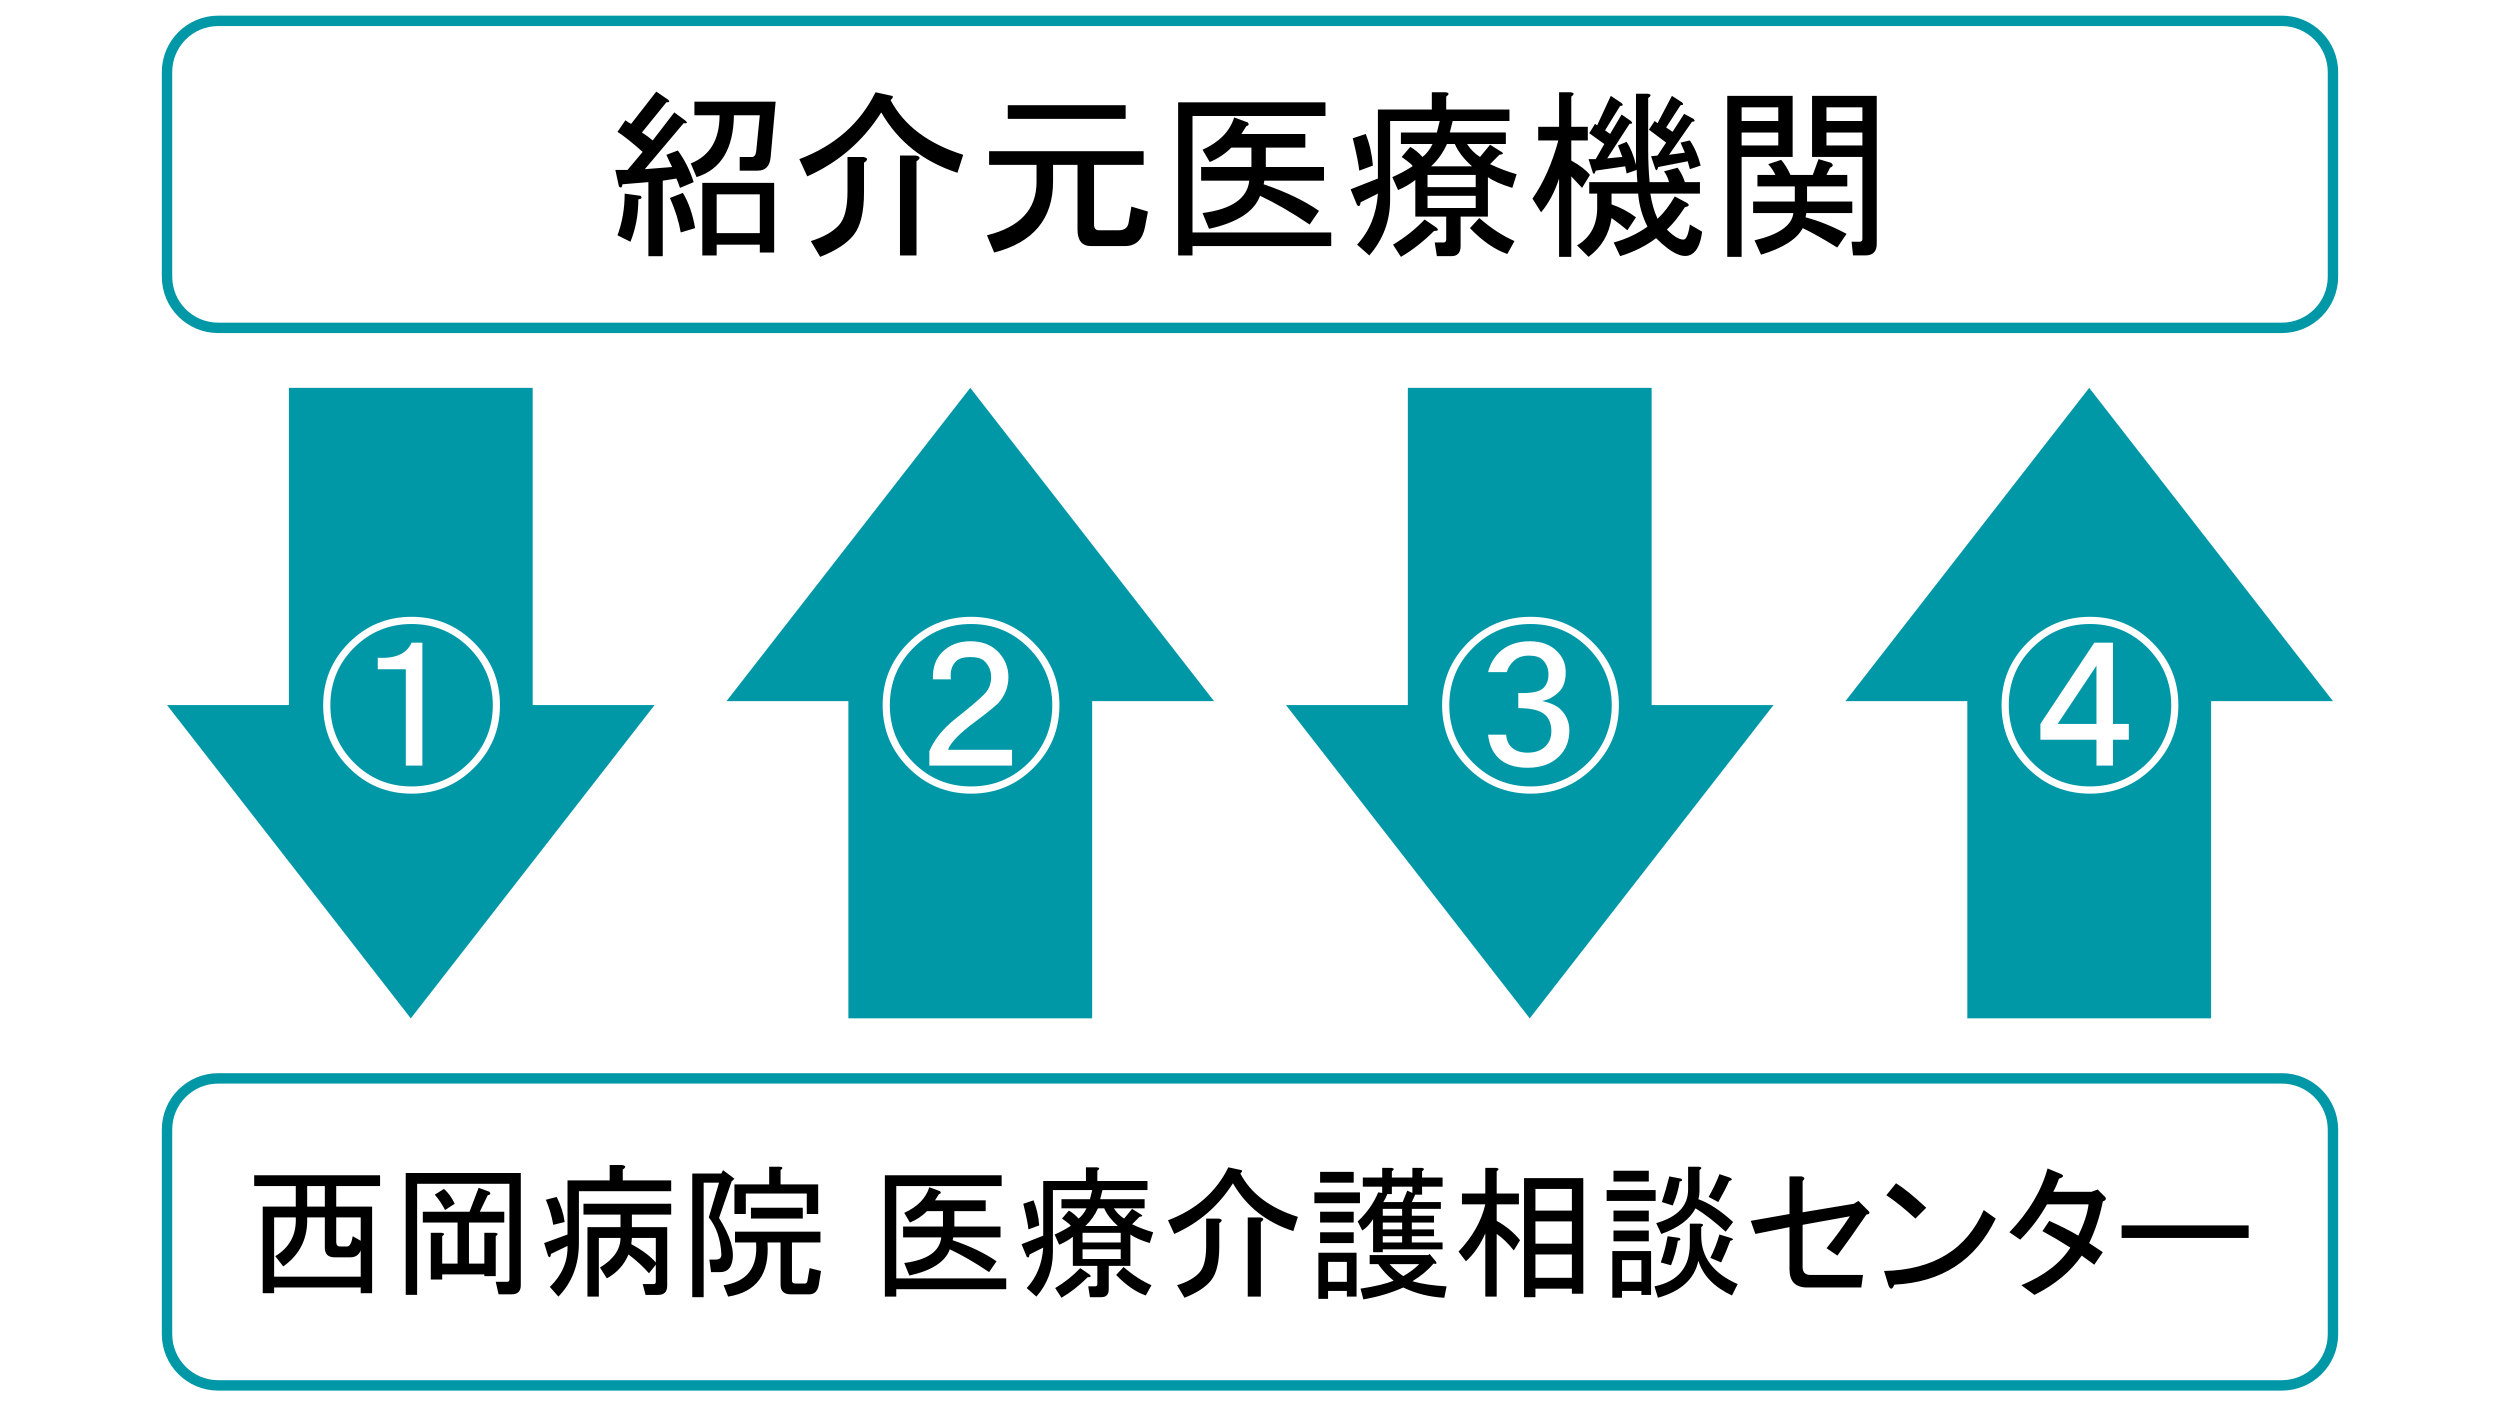
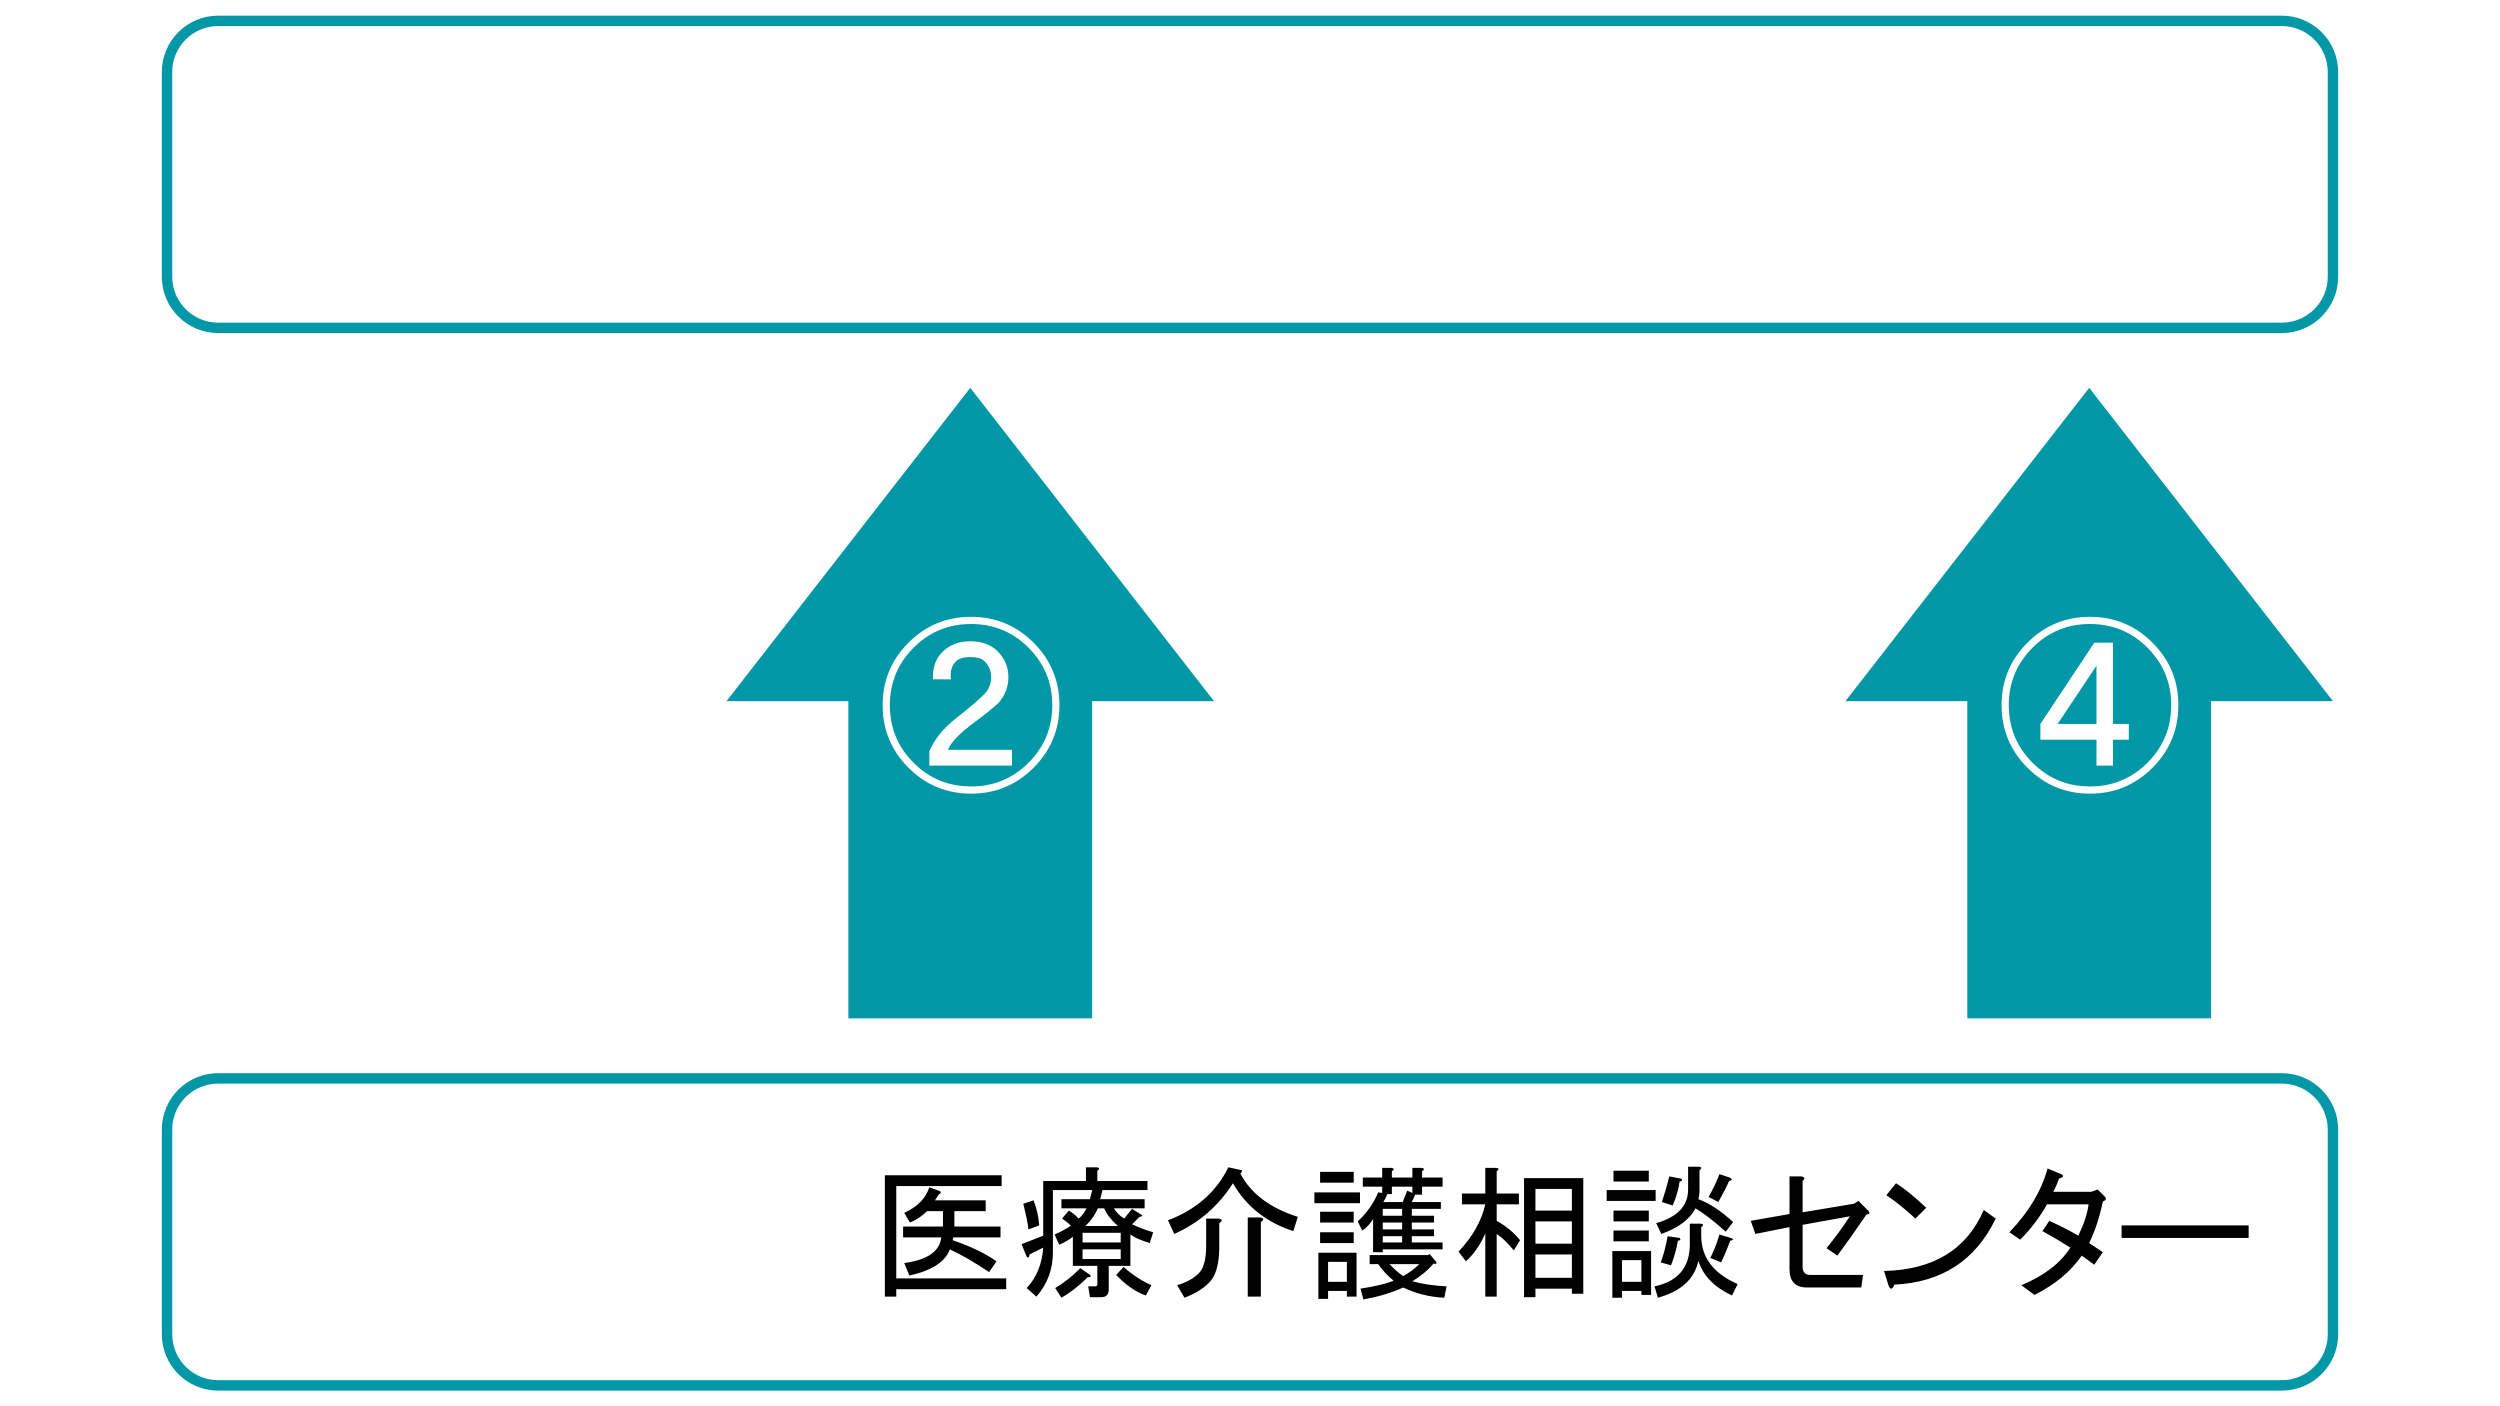
<svg xmlns="http://www.w3.org/2000/svg" version="1.1" viewBox="0.0 0.0 960.0 540.0" fill="none" stroke="none" stroke-linecap="square" stroke-miterlimit="10">
  <rect x="0.0" y="0.0" width="960.0" height="540.0" fill="#333333" stroke="none" />
  <clipPath id="p.0">
    <path d="m0 0l960.0 0l0 540.0l-960.0 0l0 -540.0z" clip-rule="nonzero" />
  </clipPath>
  <g clip-path="url(#p.0)">
    <path fill="#ffffff" d="m0 0l960.0 0l0 540.0l-960.0 0z" fill-rule="evenodd" />
    <path fill="#ffffff" d="m64.139 27.658l0 0c0 -10.852 8.797 -19.649 19.649 -19.649l792.419 0c5.211 0 10.209 2.07 13.894 5.755c3.685 3.685 5.755 8.683 5.755 13.894l0 78.592c0 10.852 -8.797 19.649 -19.649 19.649l-792.419 0c-10.852 0 -19.649 -8.797 -19.649 -19.649z" fill-rule="evenodd" />
    <path stroke="#0097a7" stroke-width="4.0" stroke-linejoin="round" stroke-linecap="butt" d="m64.139 27.658l0 0c0 -10.852 8.797 -19.649 19.649 -19.649l792.419 0c5.211 0 10.209 2.07 13.894 5.755c3.685 3.685 5.755 8.683 5.755 13.894l0 78.592c0 10.852 -8.797 19.649 -19.649 19.649l-792.419 0c-10.852 0 -19.649 -8.797 -19.649 -19.649z" fill-rule="evenodd" />
-     <path fill="#000000" d="m240.154 46.2q1.109 0.828 2.203 1.375l9.656 -12.406l4.422 3.031q1.375 1.094 -0.547 1.094l-9.391 11.594q2.219 1.391 4.141 3.047l8.281 -10.766l4.141 3.031q1.656 1.375 -0.547 1.109l-14.906 17.656l10.484 -0.828q-1.109 -2.203 -2.203 -4.688l4.406 -1.656q3.875 5.25 6.078 12.141l-5.25 2.219q-0.547 -1.656 -1.375 -3.594l-5.25 0.828l0 28.984l-5.516 0l0 -28.438l-9.938 0.828q-0.266 1.938 -1.375 0.828l-1.375 -6.344l4.688 0l5.797 -6.906q-5.516 -4.969 -9.656 -7.719l3.031 -4.422zm25.109 16.562q11.047 -4.422 11.047 -18.5l-9.656 0l0 -5.234l31.188 0l-1.938 21.531q-0.547 4.969 -4.969 4.969l-6.891 0l0 -5.25l4.688 0q1.375 0 1.656 -2.203l1.375 -13.812l-9.938 0q-0.266 19.328 -14.344 23.75l-2.219 -5.25zm-20.141 13.797q0 8.828 -3.031 16.281l-4.969 -2.484q2.75 -7.453 2.75 -16.0l6.078 0.828q1.109 1.094 -0.828 1.375zm46.641 -1.938l-16.562 0l0 14.906l16.562 0l0 -14.906zm-16.562 19.328l0 4.141l-5.516 0l0 -27.875l27.594 0l0 26.766l-5.516 0l0 -3.031l-16.562 0zm-12.969 -19.875q3.312 5.516 4.688 13.531l-5.516 1.656q-1.109 -6.359 -4.141 -13.25l4.969 -1.938zm105.438 -7.719q-19.594 -6.359 -29.266 -23.188q-10.484 16.562 -28.422 24.562l-3.031 -6.625q20.422 -7.734 29.25 -25.672l6.344 1.391q0.828 0.266 -0.547 1.656q7.734 14.625 27.875 20.969l-2.203 6.906zm-42.234 -6.078l6.078 0q2.75 0.547 0.266 2.203l0 11.328q0 11.312 -3.859 16.281q-3.859 4.969 -12.969 8.547l-3.594 -6.062q7.188 -2.219 10.766 -6.078q3.312 -3.594 3.312 -12.969l0 -13.25zm20.156 -0.547l6.062 0q2.766 0.547 0.281 2.203l0 36.156l-6.344 0l0 -38.359zm95.219 21.516l-1.109 5.797q-1.375 7.453 -7.734 7.453l-12.969 0q-5.234 0 -5.234 -6.344l0 -24.844l-9.391 0l0 6.359q0 21.516 -22.625 27.312l-2.766 -6.625q19.047 -4.688 19.047 -20.422l0 -6.625l-18.219 0l0 -5.234l59.344 0l0 5.234l-19.047 0l0 22.906q0 2.219 1.938 2.219l7.438 0q3.312 0 3.875 -2.766l1.094 -6.344l6.359 1.922zm-8.562 -35.594l-45.266 0l0 -5.25l45.266 0l0 5.25zm51.609 29.531q-3.312 9.109 -19.594 12.688l-2.484 -6.062q16.844 -2.219 17.938 -12.422l-18.484 0l0 -5.25l19.312 0l0 -7.453l-7.719 0q-3.594 3.594 -8.281 5.531l-2.766 -4.703q9.656 -4.406 12.141 -12.422l5.25 1.938q0.828 1.109 -0.547 1.375l-1.938 3.047l24.562 0l0 5.234l-15.172 0l0 7.453l22.344 0l0 5.25l-22.906 0l-0.266 1.375q12.969 4.422 21.25 10.219l-3.594 5.234q-10.203 -6.891 -19.047 -11.031zm27.328 14.078l0 5.234l-53.266 0l0 3.594l-5.516 0l0 -58.797l56.578 0l0 5.25l-51.062 0l0 44.719l53.266 0zm10.766 -23.734q-0.281 -3.312 -2.484 -12.422l4.969 -1.656q2.203 5.516 2.766 12.141l-5.25 1.938zm12.969 28.422q6.906 -4.141 12.141 -9.656l4.422 3.031q1.656 1.375 -0.828 1.375q-6.078 6.078 -12.703 9.938l-3.031 -4.688zm45.812 -21.797q-6.344 -1.938 -9.375 -4.141l0 15.172l-10.484 0l0 11.312q0 3.875 -3.594 3.875l-5.516 0l-0.828 -5.25l3.312 0q1.094 0 1.094 -1.109l0 -8.828l-6.062 0l-5.797 0l0 -14.078q-2.766 2.219 -6.625 3.875l-2.219 -4.969q3.875 -1.656 7.734 -4.141q0.547 -0.281 -4.141 -3.594l3.312 -3.859q2.484 1.375 4.688 3.859q2.219 -1.656 3.875 -4.969l-12.156 0l0 -4.422l13.812 0l1.094 -4.406l-19.047 0l0 30.078q0 12.422 -8.0 21.531l-4.688 -4.141q7.172 -7.734 8.0 -19.594l-6.625 3.312q-0.266 2.203 -1.375 1.094l-2.484 -6.062l10.484 -4.141l0 -26.5l20.703 0l0 -6.625l5.25 0q2.203 0.281 0.266 1.656l0 4.969l24.297 0l0 4.422l-21.812 0l-1.094 4.406l21.516 0l0 4.422l-14.891 0q1.922 3.031 4.969 4.969l3.859 -4.688l4.406 2.75q1.391 0.828 -0.828 1.109l-3.578 3.594q5.234 2.484 10.203 3.859l-1.656 5.25zm-25.109 -16.844q-2.203 4.969 -6.078 8.562l15.734 0q-4.688 -4.141 -6.625 -8.562l-3.031 0zm-7.453 16.562l18.5 0l0 -4.688l-18.5 0l0 4.688zm18.5 3.312l-18.5 0l0 4.688l18.5 0l0 -4.688zm1.375 8.547q6.625 5.797 13.516 8.844l-2.75 4.969q-7.188 -2.484 -14.359 -9.938l3.594 -3.875zm39.469 -11.578q-3.047 -3.312 -4.141 -4.422l0 30.906l-4.688 0l0 -30.078q-2.484 7.719 -6.906 12.969l-3.312 -5.25q6.344 -9.094 9.938 -22.344l-7.734 0l0 -5.25l8.016 0l0 -13.25l4.406 0q2.203 0.281 0.281 1.656l0 11.594l6.344 0l0 5.25l-6.344 0l0 7.719q4.969 2.766 7.172 5.531l-3.031 4.969zm25.391 -14.641q0 6.625 0.547 12.422l7.453 0q-0.547 -2.203 -1.922 -4.141l5.234 -1.375q1.938 2.766 2.766 5.516l5.797 0l0 4.422l-19.047 0q0.828 5.516 2.766 9.656q3.578 -3.312 6.609 -8.562l4.703 2.484q1.656 1.109 -0.828 1.656q-3.594 5.531 -6.906 8.562q3.859 3.859 6.344 3.859q1.656 0 2.484 -5.797l4.703 2.766q-0.828 6.625 -3.875 8.562q-4.688 3.031 -13.797 -6.078q-5.797 4.422 -13.797 6.906l-2.484 -5.25q7.172 -1.938 12.969 -6.078q-3.031 -6.062 -3.578 -12.688l-10.219 0l0 4.141q4.969 1.656 9.391 4.969l-3.312 4.969q-2.219 -1.938 -6.078 -4.703q-1.375 9.391 -8.828 14.906l-4.422 -4.406q8.0 -4.703 7.734 -15.188l0 -4.688l-3.047 0l0 -4.422l18.5 0q-0.281 -2.75 -0.281 -4.688l-3.859 1.375l-0.547 -2.75l-11.328 1.656q-0.547 1.922 -1.094 0.828l-1.656 -5.25l2.75 0l3.312 -5.797l-5.797 -4.141l2.219 -3.594l0.828 0.562l5.234 -11.312l4.141 2.75q1.109 1.109 -0.547 1.109l-5.797 9.375l1.938 1.391l4.406 -7.453l3.594 2.484q1.109 1.094 -0.547 1.094l-8.562 13.25l5.797 -0.547l-1.656 -4.422l3.312 -1.375q2.203 3.312 3.594 8.828l0 -27.312l4.406 0q2.219 0.266 0.281 1.656l0 19.859zm15.172 4.422l-11.312 2.203q-0.547 1.938 -1.094 0.828l-1.656 -4.969l2.484 -0.266l3.297 -4.969l-6.609 -4.969l2.203 -3.312l1.109 0.828l5.516 -10.484l3.859 2.469q1.109 1.109 -0.547 1.109l-5.531 8.562l2.484 1.656l4.422 -6.906l3.594 1.938q1.094 1.094 -0.562 1.094l-8.828 12.703l6.078 -0.828l-1.656 -3.859l3.578 -0.828q2.766 4.141 4.141 9.656l-4.141 1.375l-0.828 -3.031zm41.125 9.656l-14.344 0l0 -4.406l6.891 0q-0.828 -1.938 -2.75 -4.141l4.969 -1.656q1.922 2.203 3.578 5.797l8.562 0l2.203 -6.078l4.703 1.375q1.656 1.109 -0.281 1.938l-1.375 2.766l8.0 0l0 4.406l-15.453 0l0 5.797l17.375 0l0 4.422l-17.656 0l-0.281 1.656q7.453 1.922 15.734 6.344l-3.578 5.25q-8.016 -4.969 -13.25 -7.453q-3.312 6.344 -16.016 10.203l-2.484 -5.516q14.078 -3.312 14.906 -10.484l-15.453 0l0 -4.422l16.0 0l0 -5.797zm31.469 22.078q0 4.422 -4.422 4.422l-4.688 0l-0.547 -5.25l3.031 0q1.109 0 1.109 -1.094l0 -31.469l-9.656 0l-9.672 0l0 -23.453l24.844 0l0 56.844zm-37.812 -37.812l0 -4.969l-14.078 0l0 4.969l14.078 0zm-14.078 -14.625l0 5.25l14.078 0l0 -5.25l-14.078 0zm0 57.406l-5.516 0l0 -61.812l25.109 0l0 23.453l-19.594 0l0 38.359zm46.375 -42.781l0 -4.969l-13.797 0l0 4.969l13.797 0zm0 -9.375l0 -5.25l-13.797 0l0 5.25l13.797 0z" fill-rule="nonzero" />
-     <path fill="#0097a7" d="m64.139 270.747l46.803 0l0 -121.806l93.606 0l0 121.806l46.803 0l-93.606 120.305z" fill-rule="evenodd" />
-     <path fill="#000000" fill-opacity="0.0" d="m116.272 228.357l82.992 0l0 85.638l-82.992 0z" fill-rule="evenodd" />
+     <path fill="#000000" fill-opacity="0.0" d="m116.272 228.357l82.992 0l0 85.638z" fill-rule="evenodd" />
    <path fill="#ffffff" d="m182.049 246.791q9.938 9.938 9.938 24.016q0 14.078 -9.938 24.016q-9.922 9.938 -24.0 9.938q-14.078 0 -24.016 -9.938q-9.938 -9.938 -9.938 -24.016q0 -14.078 9.938 -24.016q9.938 -9.938 24.016 -9.938q14.078 0 24.0 9.938zm-1.922 46.094q9.109 -9.109 9.109 -22.078q0 -12.969 -9.109 -22.078q-9.109 -9.109 -22.078 -9.109q-12.984 0 -22.078 9.109q-9.109 9.109 -9.109 22.078q0 12.969 9.109 22.078q9.094 9.109 22.078 9.109q12.969 0 22.078 -9.109zm-17.938 -46.094l0 47.203l-6.359 0l0 -36.984l-10.766 0l0 -4.422q10.219 0.547 12.984 -5.797l4.141 0z" fill-rule="nonzero" />
    <path fill="#0097a7" d="m278.975 269.236l46.803 0l0 121.806l93.606 0l0 -121.806l46.803 0l-93.606 -120.305z" fill-rule="evenodd" />
-     <path fill="#0097a7" d="m493.812 270.747l46.803 0l0 -121.806l93.606 0l0 121.806l46.803 0l-93.606 120.305z" fill-rule="evenodd" />
    <path fill="#0097a7" d="m708.648 269.236l46.803 0l0 121.806l93.606 0l0 -121.806l46.803 0l-93.606 -120.305z" fill-rule="evenodd" />
    <path fill="#000000" fill-opacity="0.0" d="m331.11 228.357l82.992 0l0 85.638l-82.992 0z" fill-rule="evenodd" />
    <path fill="#ffffff" d="m387.231 260.041q0 5.516 -3.859 9.938q-3.312 3.031 -8.562 6.906q-9.375 6.891 -10.766 11.031l24.578 0l0 6.078l-31.75 0l0 -5.531q2.766 -6.625 9.938 -12.406q7.734 -6.078 10.766 -9.109q3.031 -2.766 3.031 -6.906q0 -3.594 -2.484 -6.078q-1.656 -1.656 -5.516 -1.656q-3.859 0 -5.516 1.656q-2.484 2.484 -1.938 6.906l-6.906 0q-0.266 -6.625 3.594 -10.484q4.141 -4.141 10.766 -4.141q6.625 0 10.484 3.859q4.141 4.141 4.141 9.938zm9.656 -13.25q9.938 9.938 9.938 24.016q0 14.078 -9.938 24.016q-9.922 9.938 -24.0 9.938q-14.078 0 -24.016 -9.938q-9.938 -9.938 -9.938 -24.016q0 -14.078 9.938 -24.016q9.938 -9.938 24.016 -9.938q14.078 0 24.0 9.938zm-1.922 46.094q9.109 -9.109 9.109 -22.078q0 -12.969 -9.109 -22.078q-9.109 -9.109 -22.078 -9.109q-12.984 0 -22.078 9.109q-9.109 9.109 -9.109 22.078q0 12.969 9.109 22.078q9.094 9.109 22.078 9.109q12.969 0 22.078 -9.109z" fill-rule="nonzero" />
    <path fill="#000000" fill-opacity="0.0" d="m545.942 228.357l82.992 0l0 85.638l-82.992 0z" fill-rule="evenodd" />
    <path fill="#ffffff" d="m611.72 246.791q9.938 9.938 9.938 24.016q0 14.078 -9.938 24.016q-9.922 9.938 -24.0 9.938q-14.078 0 -24.016 -9.938q-9.938 -9.938 -9.938 -24.016q0 -14.078 9.938 -24.016q9.938 -9.938 24.016 -9.938q14.078 0 24.0 9.938zm-1.922 46.094q9.109 -9.109 9.109 -22.078q0 -12.969 -9.109 -22.078q-9.109 -9.109 -22.078 -9.109q-12.984 0 -22.078 9.109q-9.109 9.109 -9.109 22.078q0 12.969 9.109 22.078q9.094 9.109 22.078 9.109q12.969 0 22.078 -9.109zm-26.781 -26.766q7.453 0.266 9.672 -1.938q1.922 -1.938 1.922 -5.25q0 -3.313 -2.203 -5.516q-1.656 -1.656 -5.25 -1.656q-3.859 0 -6.062 2.203q-1.938 1.938 -2.484 4.141l-7.188 0q1.109 -4.406 4.141 -7.453q4.422 -4.406 11.875 -4.406q6.625 0 10.484 3.859q3.312 3.312 3.312 8q0 4.969 -2.484 7.453q-3.031 3.047 -6.625 3.594q4.969 1.109 7.188 3.312q3.312 3.312 3.312 8.0q0 6.078 -3.875 9.938q-4.406 4.422 -12.141 4.422q-7.453 0 -11.312 -3.875q-3.312 -3.312 -3.875 -8.828l6.906 0q0.281 3.031 1.938 4.688q2.203 2.219 6.344 2.219q4.422 0 6.906 -2.484q2.203 -2.219 2.203 -5.797q0 -3.859 -2.203 -6.078q-2.766 -2.75 -10.5 -2.75l0 -5.797z" fill-rule="nonzero" />
    <path fill="#000000" fill-opacity="0.0" d="m760.78 228.357l82.992 0l0 85.638l-82.992 0z" fill-rule="evenodd" />
    <path fill="#ffffff" d="m826.558 246.791q9.938 9.938 9.938 24.016q0 14.078 -9.938 24.016q-9.922 9.938 -24.0 9.938q-14.078 0 -24.016 -9.938q-9.938 -9.938 -9.938 -24.016q0 -14.078 9.938 -24.016q9.938 -9.938 24.016 -9.938q14.078 0 24.0 9.938zm-1.922 46.094q9.109 -9.109 9.109 -22.078q0 -12.969 -9.109 -22.078q-9.109 -9.109 -22.078 -9.109q-12.984 0 -22.078 9.109q-9.109 9.109 -9.109 22.078q0 12.969 9.109 22.078q9.094 9.109 22.078 9.109q12.969 0 22.078 -9.109zm-13.25 -8.828l0 9.938l-6.344 0l0 -9.938l-21.531 0l0 -6.078l20.703 -31.188l7.172 0l0 31.188l6.078 0l0 6.078l-6.078 0zm-6.344 -6.078l0 -22.359l-14.906 22.359l14.906 0z" fill-rule="nonzero" />
    <path fill="#ffffff" d="m64.139 433.749l0 0c0 -10.852 8.797 -19.649 19.649 -19.649l792.419 0c5.211 0 10.209 2.07 13.894 5.755c3.685 3.685 5.755 8.683 5.755 13.894l0 78.592c0 10.852 -8.797 19.649 -19.649 19.649l-792.419 0c-10.852 0 -19.649 -8.797 -19.649 -19.649z" fill-rule="evenodd" />
    <path stroke="#0097a7" stroke-width="4.0" stroke-linejoin="round" stroke-linecap="butt" d="m64.139 433.749l0 0c0 -10.852 8.797 -19.649 19.649 -19.649l792.419 0c5.211 0 10.209 2.07 13.894 5.755c3.685 3.685 5.755 8.683 5.755 13.894l0 78.592c0 10.852 -8.797 19.649 -19.649 19.649l-792.419 0c-10.852 0 -19.649 -8.797 -19.649 -19.649z" fill-rule="evenodd" />
-     <path fill="#000000" d="m133.265 478.649q1.531 0 2.188 -3.938l3.062 1.75l0 -8.969l-9.406 0l0 9.406q0 1.75 1.531 1.75l2.625 0zm5.25 1.531q-1.094 2.625 -3.938 2.625l-6.125 0q-3.719 0 -3.719 -3.719l0 -11.594l-6.781 0q0.438 12.031 -9.188 18.812l-3.062 -3.938q8.312 -5.031 7.875 -14.875l-8.312 0l0 22.75l33.25 0l0 -10.062zm-24.938 -24.719l-15.969 0l0 -4.156l48.344 0l0 4.156l-16.844 0l0 7.875l13.781 0l0 33.25l-4.375 0l0 -2.188l-33.25 0l0 2.188l-4.375 0l0 -33.25l12.688 0l0 -7.875zm4.375 0l0 7.875l6.781 0l0 -7.875l-6.781 0zm52.5 1.094q2.406 1.969 4.156 5.688l-3.719 2.406q-1.531 -3.062 -3.938 -5.906l3.5 -2.188zm17.5 1.094q0.875 1.094 -0.656 1.312l-3.062 6.344l9.406 0l0 4.156l-13.562 0l0 15.75l5.906 0l0 -11.812l4.156 0q1.75 0.219 0.219 1.312l0 15.312l-4.375 0l0 -0.656l-16.188 0l0 1.969l-4.375 0l0 -17.938l4.156 0q1.75 0.219 0.219 1.312l0 10.5l5.906 0l0 -15.75l-13.344 0l0 -4.156l17.938 0l3.5 -9.188l4.156 1.531zm-32.156 -7.219l44.188 0l0 43.094q0 3.5 -3.5 3.5l-5.031 0l-1.094 -4.812l4.375 0q0.875 0 0.875 -0.875l0 -36.75l-35.438 0l0 42.656l-4.375 0l0 -46.812zm83.125 -3.062q2.188 0.438 0.219 1.75l0 4.156l18.594 0l0 4.156l-35.438 0l0 19.906q0 12.469 -7.875 20.562l-3.281 -3.719q7.0 -6.781 6.781 -15.75l-6.344 3.062q-0.219 1.969 -1.094 0.875l-1.531 -5.031l8.969 -3.281l0 -20.781l16.188 0l0 -5.906l4.812 0zm-8.531 39.375q7.875 -4.812 7.875 -11.375l-8.312 0l0 22.531l-4.375 0l0 -26.688l12.688 0l0 -4.812l-14.219 0l0 -4.156l33.688 0l0 4.156l-15.094 0l0 4.812l13.562 0l0 22.531q0 3.5 -3.5 3.5l-4.812 0l-1.094 -4.156l4.156 0q0.875 0 0.875 -0.875l0 -6.562l-2.625 3.281q-3.5 -3.938 -7.875 -7.219q-2.406 5.906 -8.312 9.188l-2.625 -4.156zm-16.625 -27.125q2.406 4.812 3.062 9.625l-4.375 1.094q-0.875 -5.031 -2.844 -9.625l4.156 -1.094zm28.656 18.156q6.125 3.281 9.406 7.0l0 -9.406l-9.188 0l-0.219 2.406zm33.688 -23.625l-5.906 0l0 43.969l-4.375 0l0 -47.469l11.156 0l0.656 -1.312l4.375 3.281l-1.094 1.094l-4.812 14.0q6.562 10.5 5.031 16.844q-0.875 3.938 -4.594 3.938l-3.5 0l-0.656 -4.812l2.406 0q2.406 0 2.188 -2.188q-0.438 -8.531 -4.812 -14.0l3.938 -13.344zm1.75 39.375q13.562 -1.969 12.469 -16.406l-8.094 0l0 -4.156l32.812 0l0 4.156l-10.938 0l0 14.656q0 1.094 1.312 1.094l3.719 0q0.656 0 0.875 -0.875l0.875 -5.031l4.375 1.094l-0.875 5.469q-0.656 3.5 -3.719 3.5l-7.0 0q-3.938 0 -3.938 -3.719l0 -16.188l-5.031 0q1.312 18.156 -15.094 20.781l-1.75 -4.375zm30.406 -25.594l-19.906 0l0 -4.156l19.906 0l0 4.156zm-26.25 -13.125l13.344 0l0 -6.781l4.156 0q1.75 0.219 0.219 1.312l0 5.469l14.438 0l0 11.375l-4.375 0l0 -7.875l-23.406 0l0 7.875l-4.375 0l0 -11.375z" fill-rule="nonzero" />
    <path fill="#000000" d="m364.73 479.743q-2.625 7.219 -15.531 10.062l-1.969 -4.812q13.344 -1.75 14.219 -9.844l-14.656 0l0 -4.156l15.312 0l0 -5.906l-6.125 0q-2.844 2.844 -6.562 4.375l-2.188 -3.719q7.656 -3.5 9.625 -9.844l4.156 1.531q0.656 0.875 -0.438 1.094l-1.531 2.406l19.469 0l0 4.156l-12.031 0l0 5.906l17.719 0l0 4.156l-18.156 0l-0.219 1.094q10.281 3.5 16.844 8.094l-2.844 4.156q-8.094 -5.469 -15.094 -8.75zm21.656 11.156l0 4.156l-42.219 0l0 2.844l-4.375 0l0 -46.594l44.844 0l0 4.156l-40.469 0l0 35.438l42.219 0zm8.531 -18.812q-0.219 -2.625 -1.969 -9.844l3.938 -1.312q1.75 4.375 2.188 9.625l-4.156 1.531zm10.281 22.531q5.469 -3.281 9.625 -7.656l3.5 2.406q1.312 1.094 -0.656 1.094q-4.812 4.812 -10.062 7.875l-2.406 -3.719zm36.312 -17.281q-5.031 -1.531 -7.438 -3.281l0 12.031l-8.312 0l0 8.969q0 3.062 -2.844 3.062l-4.375 0l-0.656 -4.156l2.625 0q0.875 0 0.875 -0.875l0 -7.0l-4.812 0l-4.594 0l0 -11.156q-2.188 1.75 -5.25 3.062l-1.75 -3.938q3.062 -1.312 6.125 -3.281q0.438 -0.219 -3.281 -2.844l2.625 -3.062q1.969 1.094 3.719 3.062q1.75 -1.312 3.062 -3.938l-9.625 0l0 -3.5l10.938 0l0.875 -3.5l-15.094 0l0 23.844q0 9.844 -6.344 17.062l-3.719 -3.281q5.688 -6.125 6.344 -15.531l-5.25 2.625q-0.219 1.75 -1.094 0.875l-1.969 -4.812l8.312 -3.281l0 -21.0l16.406 0l0 -5.25l4.156 0q1.75 0.219 0.219 1.312l0 3.938l19.25 0l0 3.5l-17.281 0l-0.875 3.5l17.062 0l0 3.5l-11.812 0q1.531 2.406 3.938 3.938l3.062 -3.719l3.5 2.188q1.094 0.656 -0.656 0.875l-2.844 2.844q4.156 1.969 8.094 3.062l-1.312 4.156zm-19.906 -13.344q-1.75 3.938 -4.812 6.781l12.469 0q-3.719 -3.281 -5.25 -6.781l-2.406 0zm-5.906 13.125l14.656 0l0 -3.719l-14.656 0l0 3.719zm14.656 2.625l-14.656 0l0 3.719l14.656 0l0 -3.719zm1.094 6.781q5.25 4.594 10.719 7.0l-2.188 3.938q-5.688 -1.969 -11.375 -7.875l2.844 -3.062zm65.188 -13.781q-15.531 -5.031 -23.188 -18.375q-8.312 13.125 -22.531 19.469l-2.406 -5.25q16.188 -6.125 23.188 -20.344l5.031 1.094q0.656 0.219 -0.438 1.312q6.125 11.594 22.094 16.625l-1.75 5.469zm-33.469 -4.812l4.812 0q2.188 0.438 0.219 1.75l0 8.969q0 8.969 -3.062 12.906q-3.062 3.938 -10.281 6.781l-2.844 -4.812q5.688 -1.75 8.531 -4.812q2.625 -2.844 2.625 -10.281l0 -10.5zm15.969 -0.438l4.812 0q2.188 0.438 0.219 1.75l0 28.656l-5.031 0l0 -30.406zm59.719 26.906q-6.781 3.062 -15.312 4.594l-1.094 -4.156q8.531 -1.312 12.688 -3.062q-3.5 -2.844 -5.906 -6.344l-3.281 0l0 -3.5l22.531 0l0.438 -0.438l2.406 2.844q0.875 1.312 -0.875 0.875q-3.062 3.719 -8.094 6.781q5.25 1.531 13.125 1.969l-0.875 4.375q-8.531 -0.438 -15.75 -3.938zm-5.25 -8.969q2.625 2.844 5.25 4.594q3.5 -1.969 6.125 -4.594l-11.375 0zm12.469 -33.25l7.875 0l0 3.5l-7.875 0l0 3.062l-2.625 0l-1.312 2.844l11.156 0l0 2.625l-11.156 0l0 2.625l8.531 0l0 2.625l-8.531 0l0 2.625l8.531 0l0 2.625l-8.531 0l0 2.406l11.812 0l0 2.625l-22.969 0l0 1.094l-3.719 0l0 -12.688q-1.969 3.062 -4.156 4.375l-1.75 -3.5q5.25 -4.812 7.875 -11.156l1.531 0.219l0 -2.406l-7.438 0l0 -3.5l7.438 0l0 -3.719l3.5 0q1.75 0.219 0.219 1.312l0 2.406l7.875 0l0 -3.719l3.5 0q1.75 0.219 0.219 1.312l0 2.406zm-7.438 9.406l1.75 -4.375l1.969 0.875l0 -2.406l-7.875 0l0 2.844l-1.75 0q-0.438 1.312 -1.531 3.062l7.438 0zm-18.812 -11.594l0 4.156l-12.906 0l0 -4.156l12.906 0zm2.406 7.875l0 4.156l-17.5 0l0 -4.156l17.5 0zm-2.406 7.438l0 4.156l-12.906 0l0 -4.156l12.906 0zm0 7.875l0 4.156l-12.906 0l0 -4.156l12.906 0zm1.094 7.875l0 16.844l-3.719 0l0 -2.188l-7.219 0l0 3.062l-3.719 0l0 -17.719l14.656 0zm-3.719 3.5l-7.219 0l0 7.656l7.219 0l0 -7.656zm21.219 -20.344l-7.438 0l0 2.625l7.438 0l0 -2.625zm0 5.25l-7.438 0l0 2.625l7.438 0l0 -2.625zm0 5.25l-7.438 0l0 2.406l7.438 0l0 -2.406zm44.844 -12.25l-8.531 0l0 6.344q5.469 3.062 8.969 7.438l-2.406 3.938q-3.281 -4.156 -6.562 -6.344l0 24.062l-4.375 0l0 -24.281q-2.844 6.562 -7.438 10.719l-2.844 -3.719q8.094 -8.531 10.281 -18.156l-8.969 0l0 -4.156l8.969 0l0 -9.844l4.156 0q1.75 0.219 0.219 1.312l0 8.531l8.531 0l0 4.156zm1.969 -10.062l22.75 0l0 44.406l-4.375 0l0 -1.969l-14.0 0l0 3.281l-4.375 0l0 -45.719zm4.375 4.156l0 8.312l14.0 0l0 -8.312l-14.0 0zm0 12.469l0 8.531l14.0 0l0 -8.531l-14.0 0zm0 21.656l14.0 0l0 -8.969l-14.0 0l0 8.969zm75.469 6.781q-10.281 -4.812 -12.906 -13.344q-2.188 10.5 -15.531 14.219l-1.312 -4.375q13.562 -2.844 13.562 -16.188l0 -7.875l4.156 0q1.75 0.219 0.219 1.312l0 3.281q0 12.469 14.0 18.594l-2.188 4.375zm-8.312 -14.438q2.188 -4.375 3.5 -8.969l4.375 1.312q1.75 0.656 -0.219 1.094q-1.531 4.156 -3.5 8.312l-4.156 -1.75zm-12.469 -6.562q-0.656 4.375 -2.625 9.406l-3.938 -1.094q1.75 -4.812 2.625 -10.062l4.594 0.656q0.875 0.875 -0.656 1.094zm18.375 -3.5q-6.562 -5.906 -11.594 -8.969q-3.281 6.344 -13.125 9.844l-1.969 -4.156q12.25 -3.5 12.25 -12.906l0 -8.75l4.156 0q1.75 0.219 0.219 1.312l0 7.656q0 1.969 -0.438 3.5q6.125 2.188 13.344 8.75l-2.844 3.719zm-6.562 -13.344q2.625 -4.594 4.156 -8.75l3.938 1.312q1.75 0.875 -0.219 1.312q-1.312 3.062 -4.156 8.094l-3.719 -1.969zm-11.156 -5.906q-0.438 3.938 -2.625 9.188l-4.156 -1.312q1.531 -4.594 2.844 -9.844l4.594 0.875q0.875 0.875 -0.656 1.094zm-11.812 0l-13.562 0l0 -4.156l13.562 0l0 4.156zm2.625 3.281l0 4.156l-18.812 0l0 -4.156l18.812 0zm-2.625 12.031l-13.562 0l0 -4.156l13.562 0l0 4.156zm0 3.5l0 4.156l-13.562 0l0 -4.156l13.562 0zm-2.844 11.375l-7.438 0l0 8.312l7.438 0l0 -8.312zm3.719 -3.5l0 16.844l-3.719 0l0 -1.531l-7.438 0l0 2.625l-3.719 0l0 -17.938l14.875 0zm82.688 -14.0q-6.562 9.625 -11.156 15.75l-4.156 -2.844q4.812 -5.906 8.969 -12.25l-18.156 3.281l0 16.188q0 3.062 3.062 3.062l20.125 0l-0.656 4.812l-20.781 0q-6.781 0 -6.781 -7.0l0 -16.188l-13.125 2.625l-1.75 -5.031l14.875 -2.625l0 -14.438l4.594 0q1.969 0.438 0.438 1.75l0 12.031l19.688 -3.281l1.75 -1.094l3.938 3.938q0.875 1.094 -0.875 1.312zm49.656 1.531q-11.594 24.062 -38.938 25.375q-1.094 2.844 -2.188 0.438l-1.75 -5.688q28.438 -0.656 38.281 -23.406l4.594 3.281zm-30.844 0q-5.906 -5.469 -11.156 -8.969l3.719 -4.594q4.594 2.844 11.594 9.406l-4.156 4.156zm55.125 -15.312q-0.875 2.625 -2.188 5.031l14.656 0l2.406 -0.875l2.844 2.844q0.875 1.094 -0.875 1.75q-1.75 8.75 -5.25 15.969l5.25 3.5l-3.281 4.812l-4.812 -3.5q-6.344 9.188 -18.156 15.094l-5.031 -3.719q13.125 -5.469 18.812 -14.438q-5.469 -3.5 -10.719 -6.344l2.625 -3.938q6.781 3.062 11.156 5.688q3.281 -6.781 3.938 -12.031l-15.969 0q-4.156 7.438 -10.281 13.562l-4.156 -2.844q11.156 -11.594 14.656 -24.5l5.25 2.188q1.75 0.875 -0.875 1.75zm24.062 22.75l0 -4.812l48.781 0l0 4.812l-48.781 0z" fill-rule="nonzero" />
  </g>
</svg>